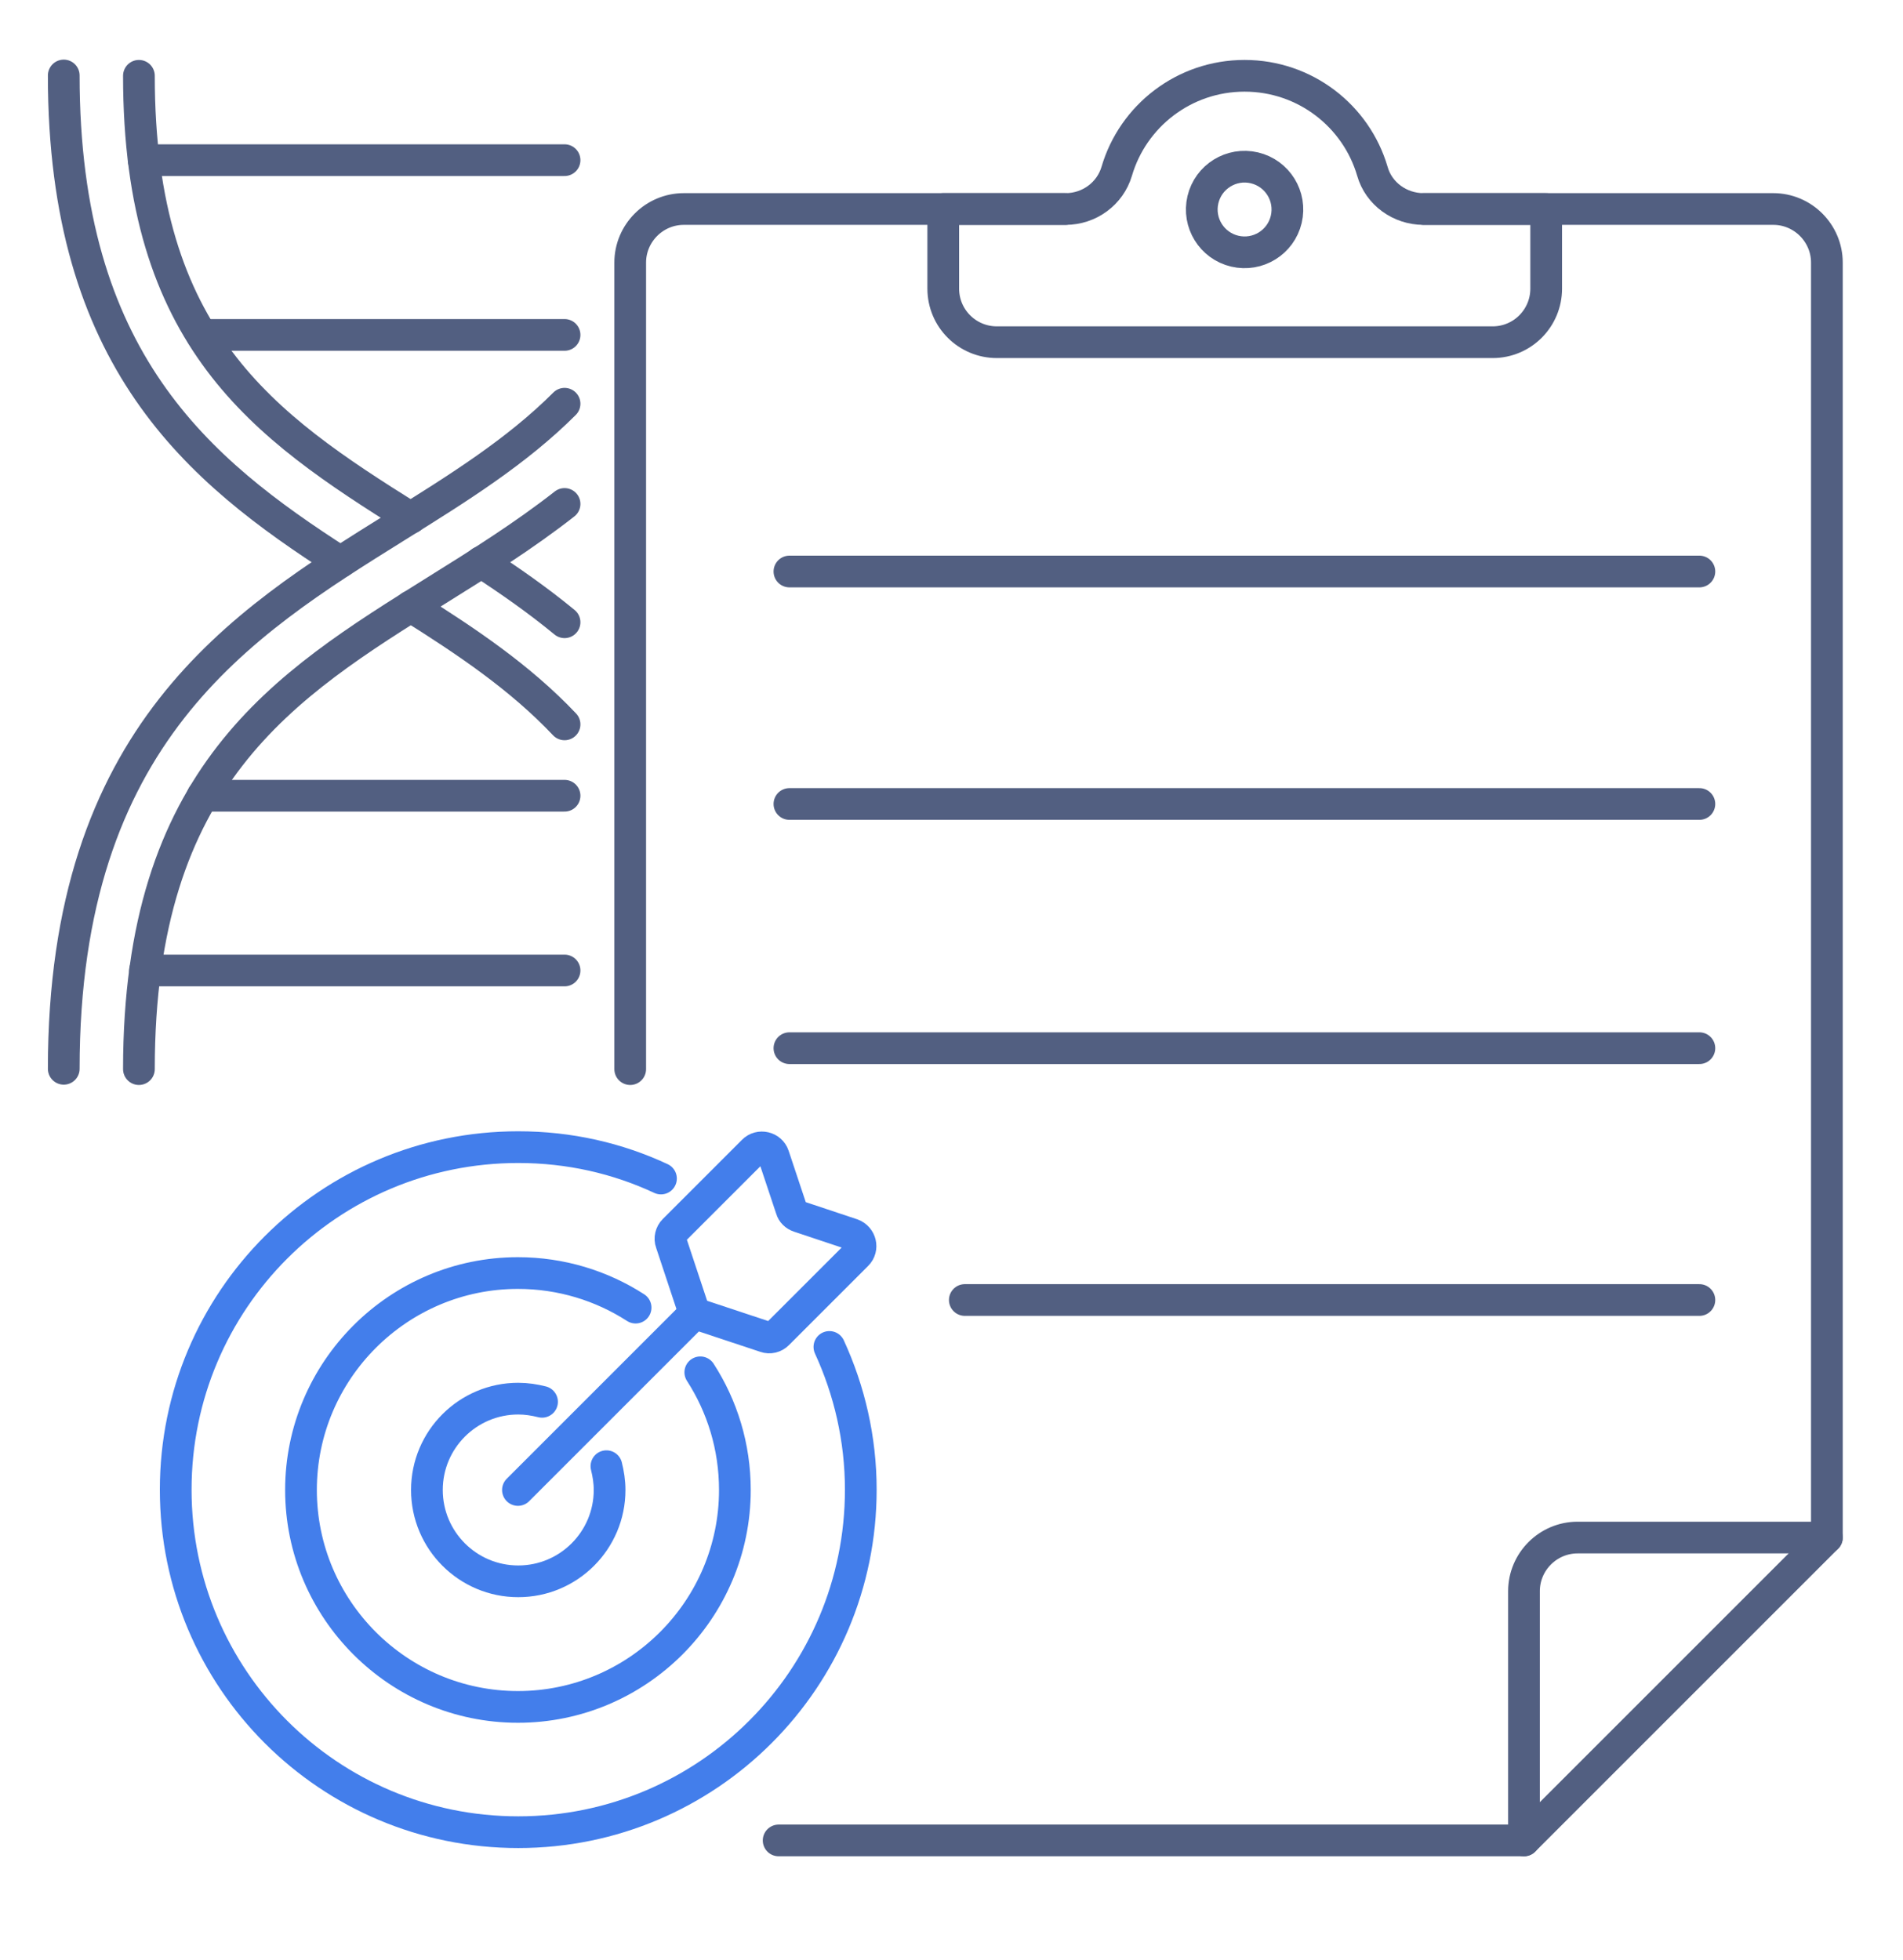
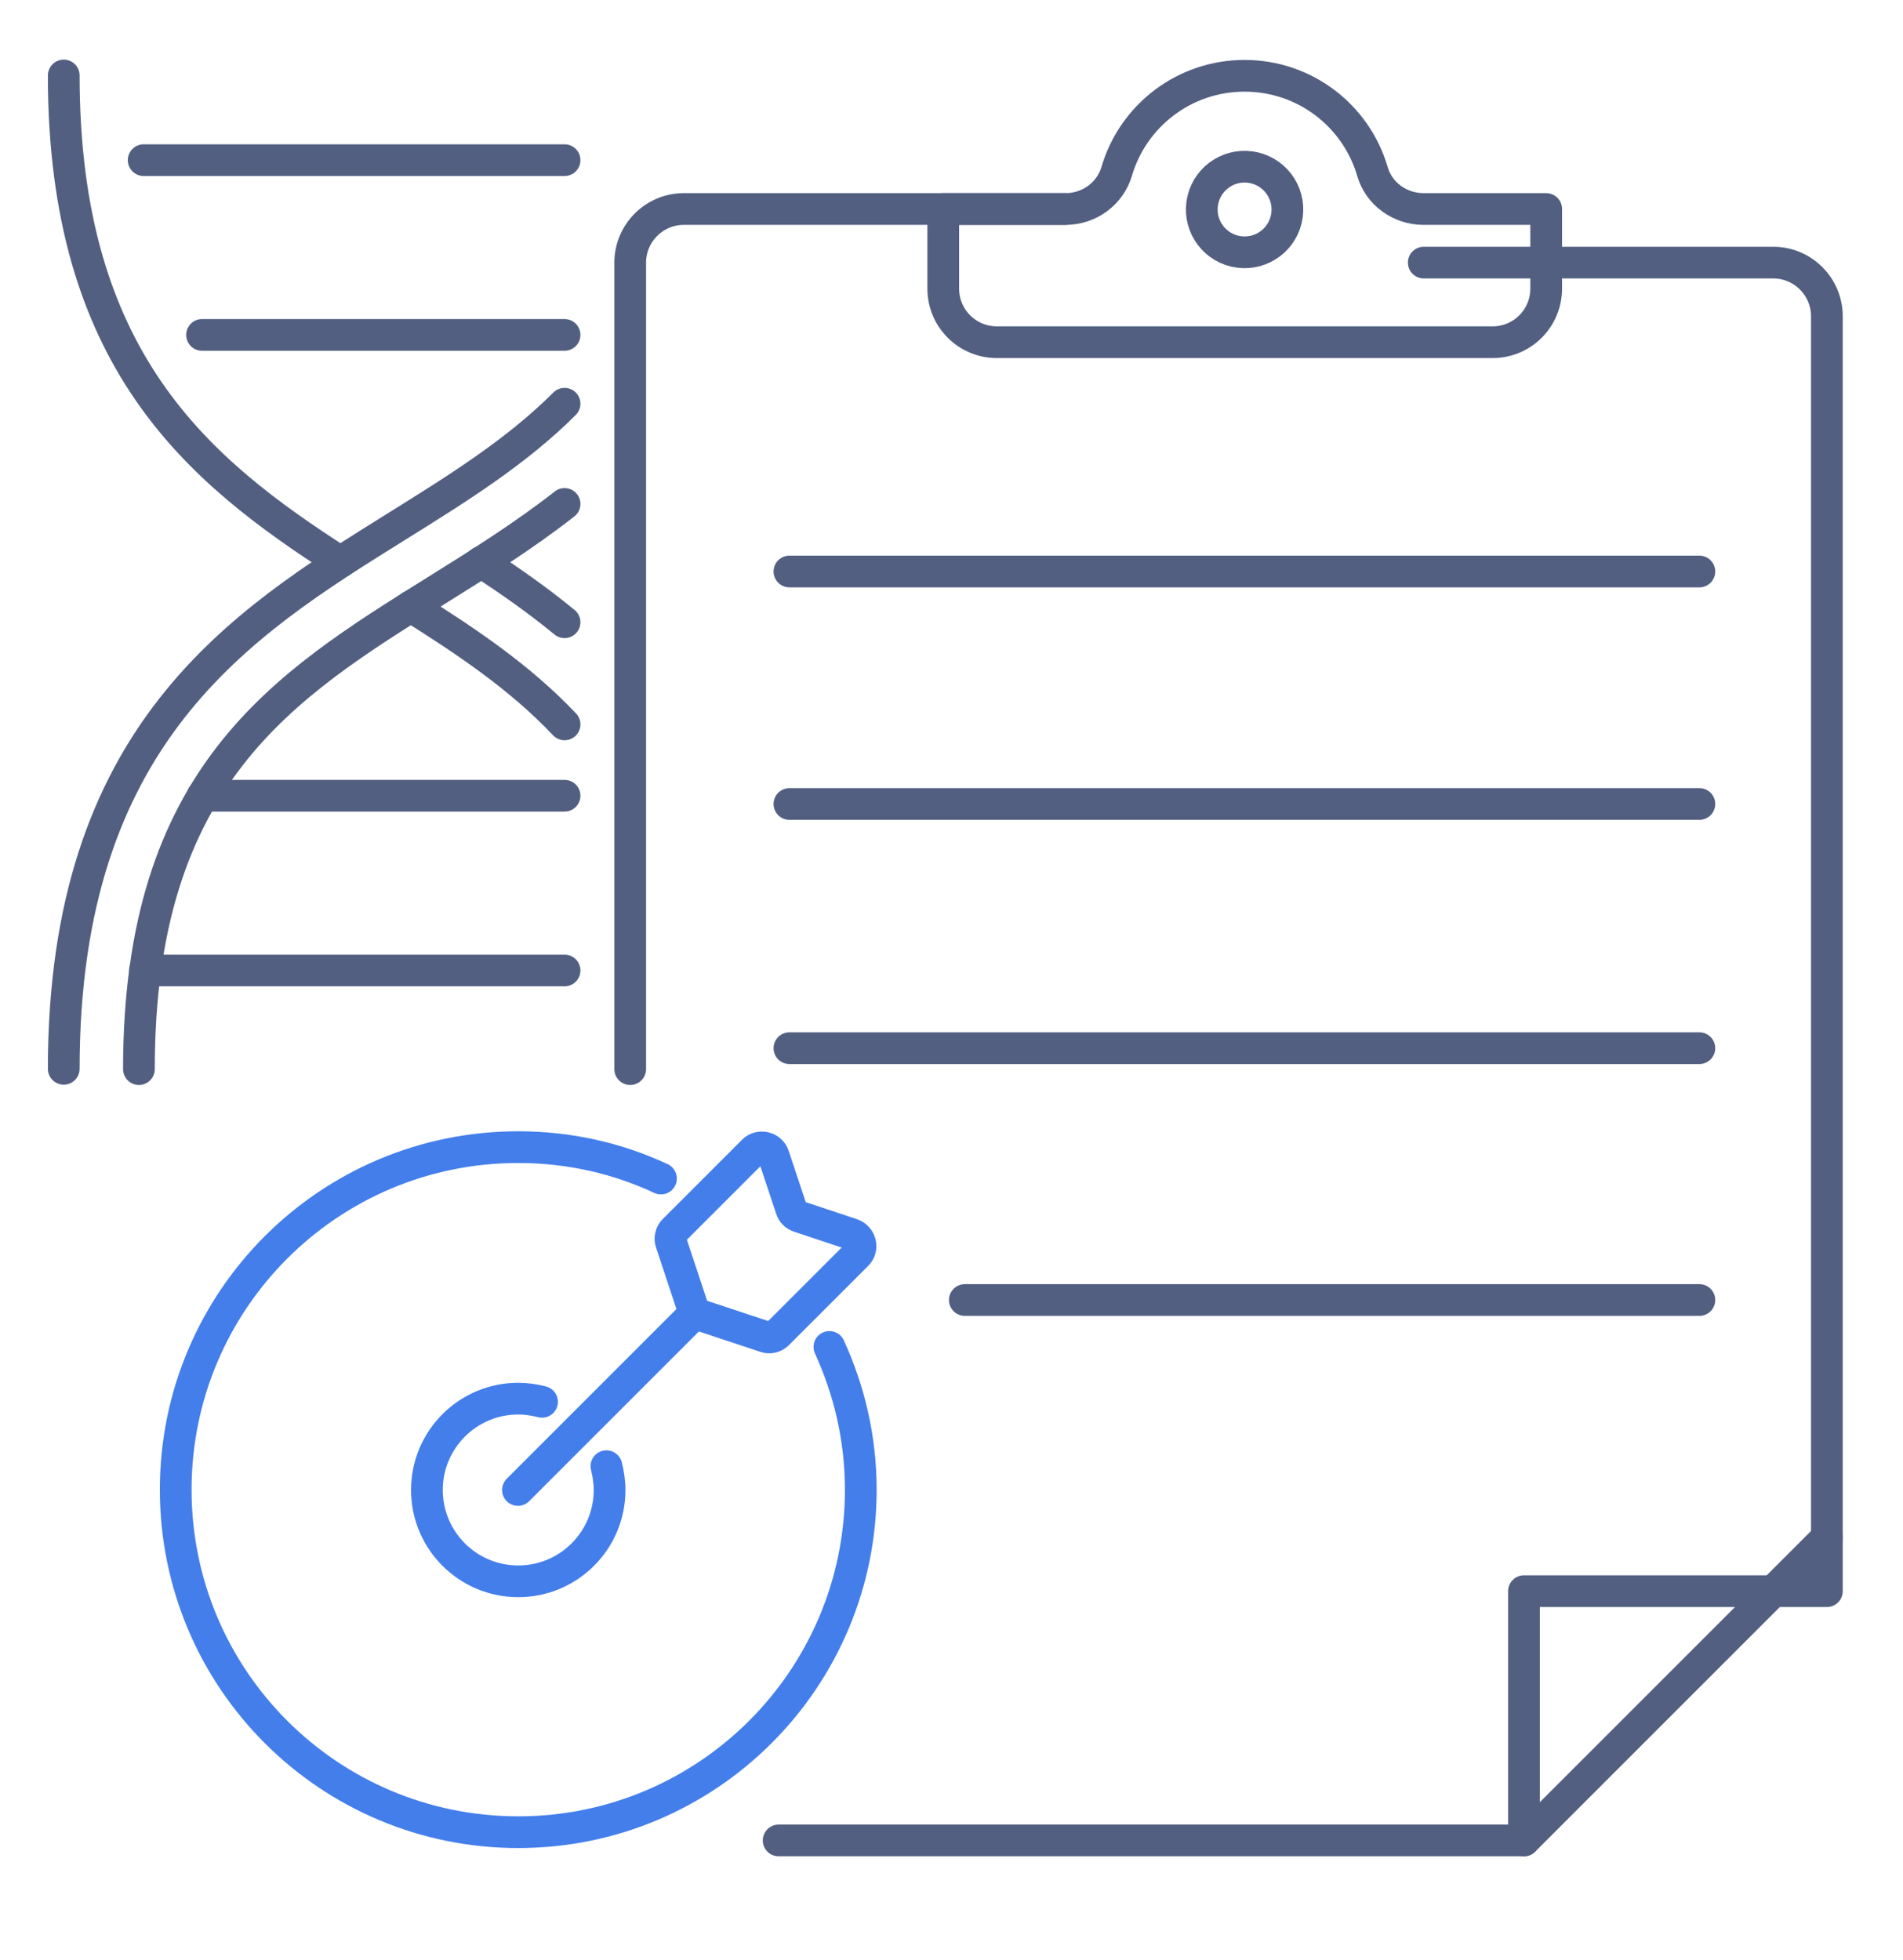
<svg xmlns="http://www.w3.org/2000/svg" id="图层_1" x="0px" y="0px" viewBox="0 0 600 618" style="enable-background:new 0 0 600 618;" xml:space="preserve">
  <style type="text/css">	.st0{fill:none;stroke:#525F81;stroke-width:10;stroke-linecap:round;stroke-linejoin:round;stroke-miterlimit:7.111;}	.st1{fill:none;stroke:#437EEB;stroke-width:10;stroke-linecap:round;stroke-linejoin:round;stroke-miterlimit:13.333;}</style>
  <g id="measuring_outcomes_1_">
    <path class="st0" d="M107.3,177.2c-45-28.9-87.2-63.7-87.2-153.4" />
    <path class="st0" d="M178,228.4c-14.1-14.9-31-26.2-48.5-37.2" />
    <path class="st0" d="M151.7,177.2c8.9,5.8,17.8,12,26.3,19" />
-     <path class="st0" d="M43.8,23.9c0,83.2,39.2,110.3,85.7,139.4" />
    <path class="st0" d="M20.1,337c0-105.6,55.7-140.3,104.8-170.9c19.6-12.2,38-23.7,53.1-38.8" />
    <path class="st0" d="M178,158.9c-12.9,10.1-26.8,18.8-40.6,27.4c-48.1,30-93.6,58.3-93.6,150.8" />
    <line class="st0" x1="63.9" y1="250.9" x2="178" y2="250.9" />
    <line class="st0" x1="45.7" y1="306" x2="178" y2="306" />
    <line class="st0" x1="63.7" y1="105.6" x2="178" y2="105.6" />
    <line class="st0" x1="45.3" y1="50.5" x2="178" y2="50.5" />
    <path class="st0" d="M335.9,65.9h-38.6h-81.7c-9.3,0-16.9,7.6-16.9,16.9v254.3" />
-     <path class="st0" d="M245.5,580.3h235v-78.6c0-9.3,7.6-16.9,16.9-16.9H576v-402c0-9.3-7.6-16.9-16.9-16.9h-71.6h-38.6" />
+     <path class="st0" d="M245.5,580.3h235v-78.6H576v-402c0-9.3-7.6-16.9-16.9-16.9h-71.6h-38.6" />
    <line class="st0" x1="576" y1="484.8" x2="480.5" y2="580.3" />
    <path class="st0" d="M448.8,65.9c-7.4,0-14.1-4.8-16.1-11.9c-5.1-17.4-21.2-30.1-40.3-30.1c-19.1,0-35.2,12.7-40.3,30.1  c-2.1,7.1-8.7,11.9-16.1,11.9h-38.6V91c0,9.4,7.6,16.9,16.9,16.9h156.3c9.4,0,16.9-7.6,16.9-16.9V65.9H448.8z" />
    <ellipse transform="matrix(0.23 -0.973 0.973 0.23 238.059 432.61)" class="st0" cx="392.3" cy="65.9" rx="13.5" ry="13.5" />
    <line class="st0" x1="248.9" y1="180.2" x2="535.8" y2="180.2" />
    <line class="st0" x1="248.9" y1="253.5" x2="535.8" y2="253.5" />
    <line class="st0" x1="248.9" y1="330.5" x2="535.8" y2="330.5" />
    <line class="st0" x1="535.8" y1="409.9" x2="304.2" y2="409.9" />
    <g>
      <line class="st1" x1="219.3" y1="413.8" x2="163.3" y2="469.8" />
      <path class="st1" d="M268.7,389.2l-16.8-5.6c-1.2-0.4-2.1-1.3-2.4-2.4l-5.6-16.8c-0.9-2.7-4.4-3.5-6.4-1.5l-25,25   c-1,1-1.4,2.6-0.9,3.9l6.8,20.5c0.4,1.2,1.3,2.1,2.4,2.4l20.5,6.8c1.4,0.5,2.9,0.1,3.9-0.9l25-25   C272.2,393.6,271.4,390.2,268.7,389.2z" />
      <path class="st1" d="M261.5,424.7c6.3,13.7,9.9,29,9.9,45c0,59.6-48.3,108-108,108s-108-48.3-108-108s48.3-108,108-108   c16.1,0,31.3,3.5,45,9.9" />
-       <path class="st1" d="M220.8,432.7c6.9,10.7,10.9,23.4,10.9,37.1c0,37.7-30.7,68.4-68.4,68.4s-68.4-30.7-68.4-68.4   s30.7-68.4,68.4-68.4c13.6,0,26.4,4,37.1,10.9" />
      <path class="st1" d="M191.2,462.3c0.6,2.4,1,4.9,1,7.5c0,15.9-12.9,28.8-28.8,28.8s-28.8-12.9-28.8-28.8s12.9-28.8,28.8-28.8   c2.6,0,5.1,0.4,7.5,1" />
    </g>
  </g>
</svg>